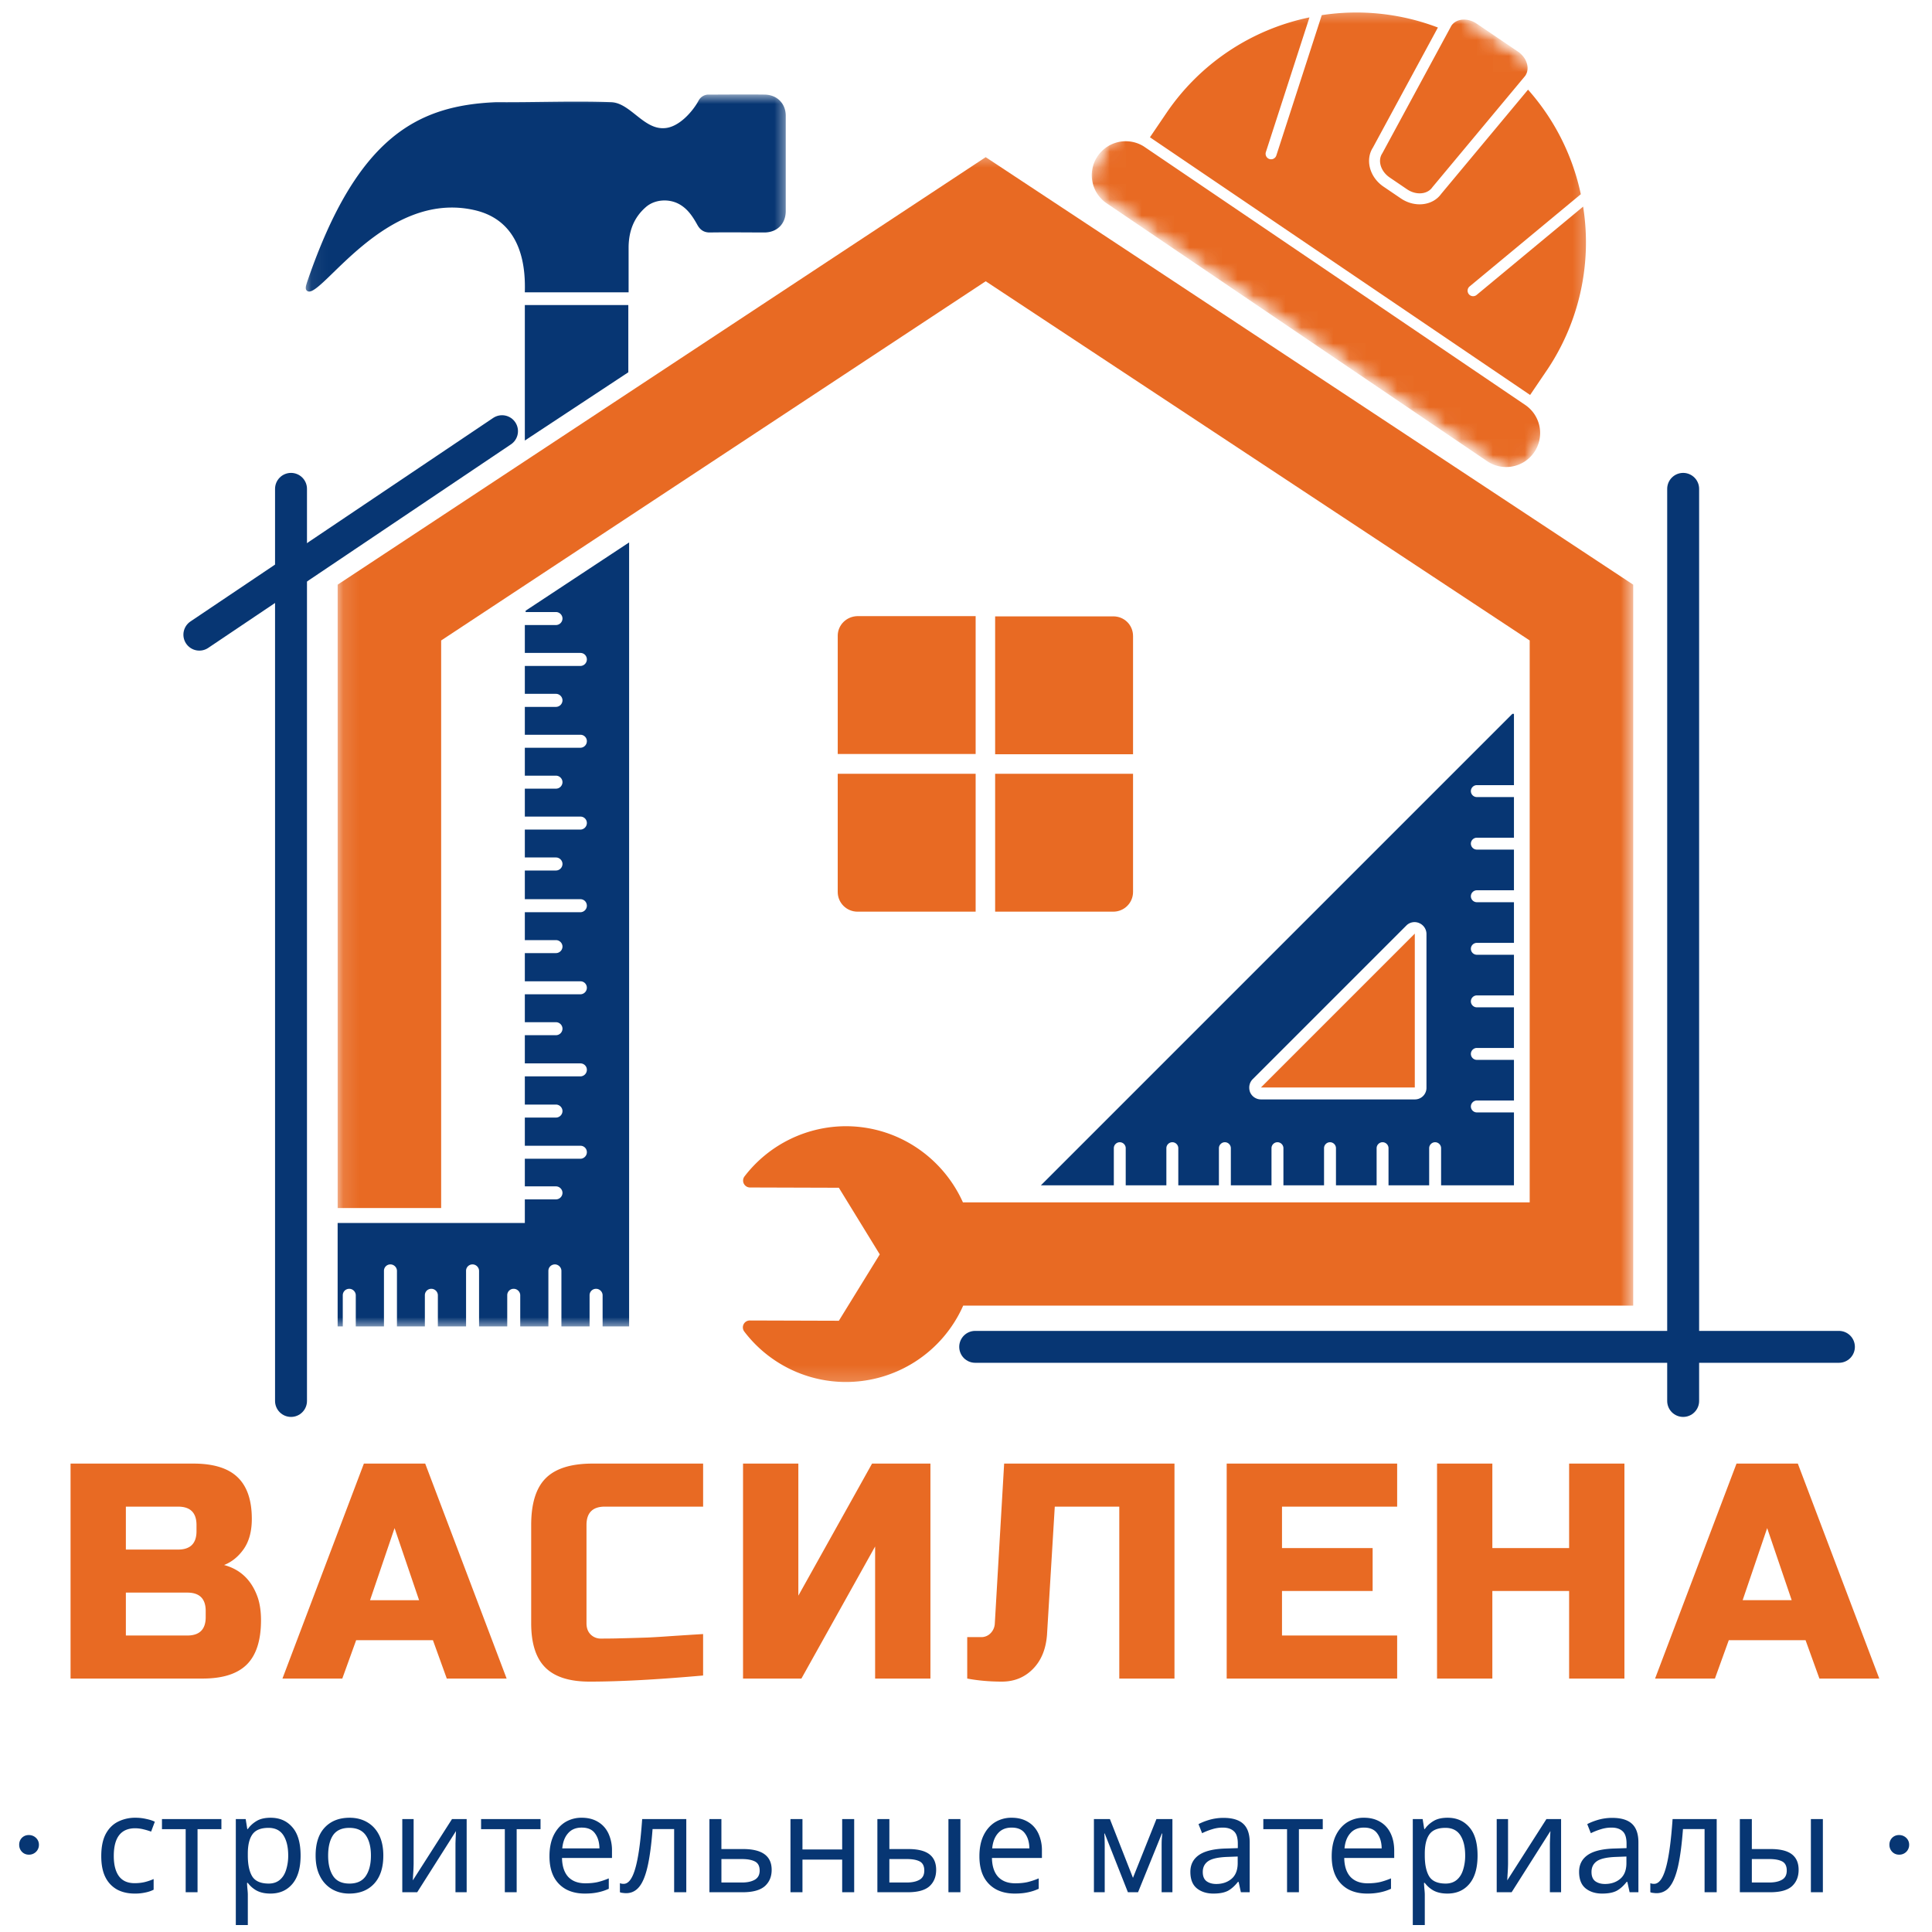
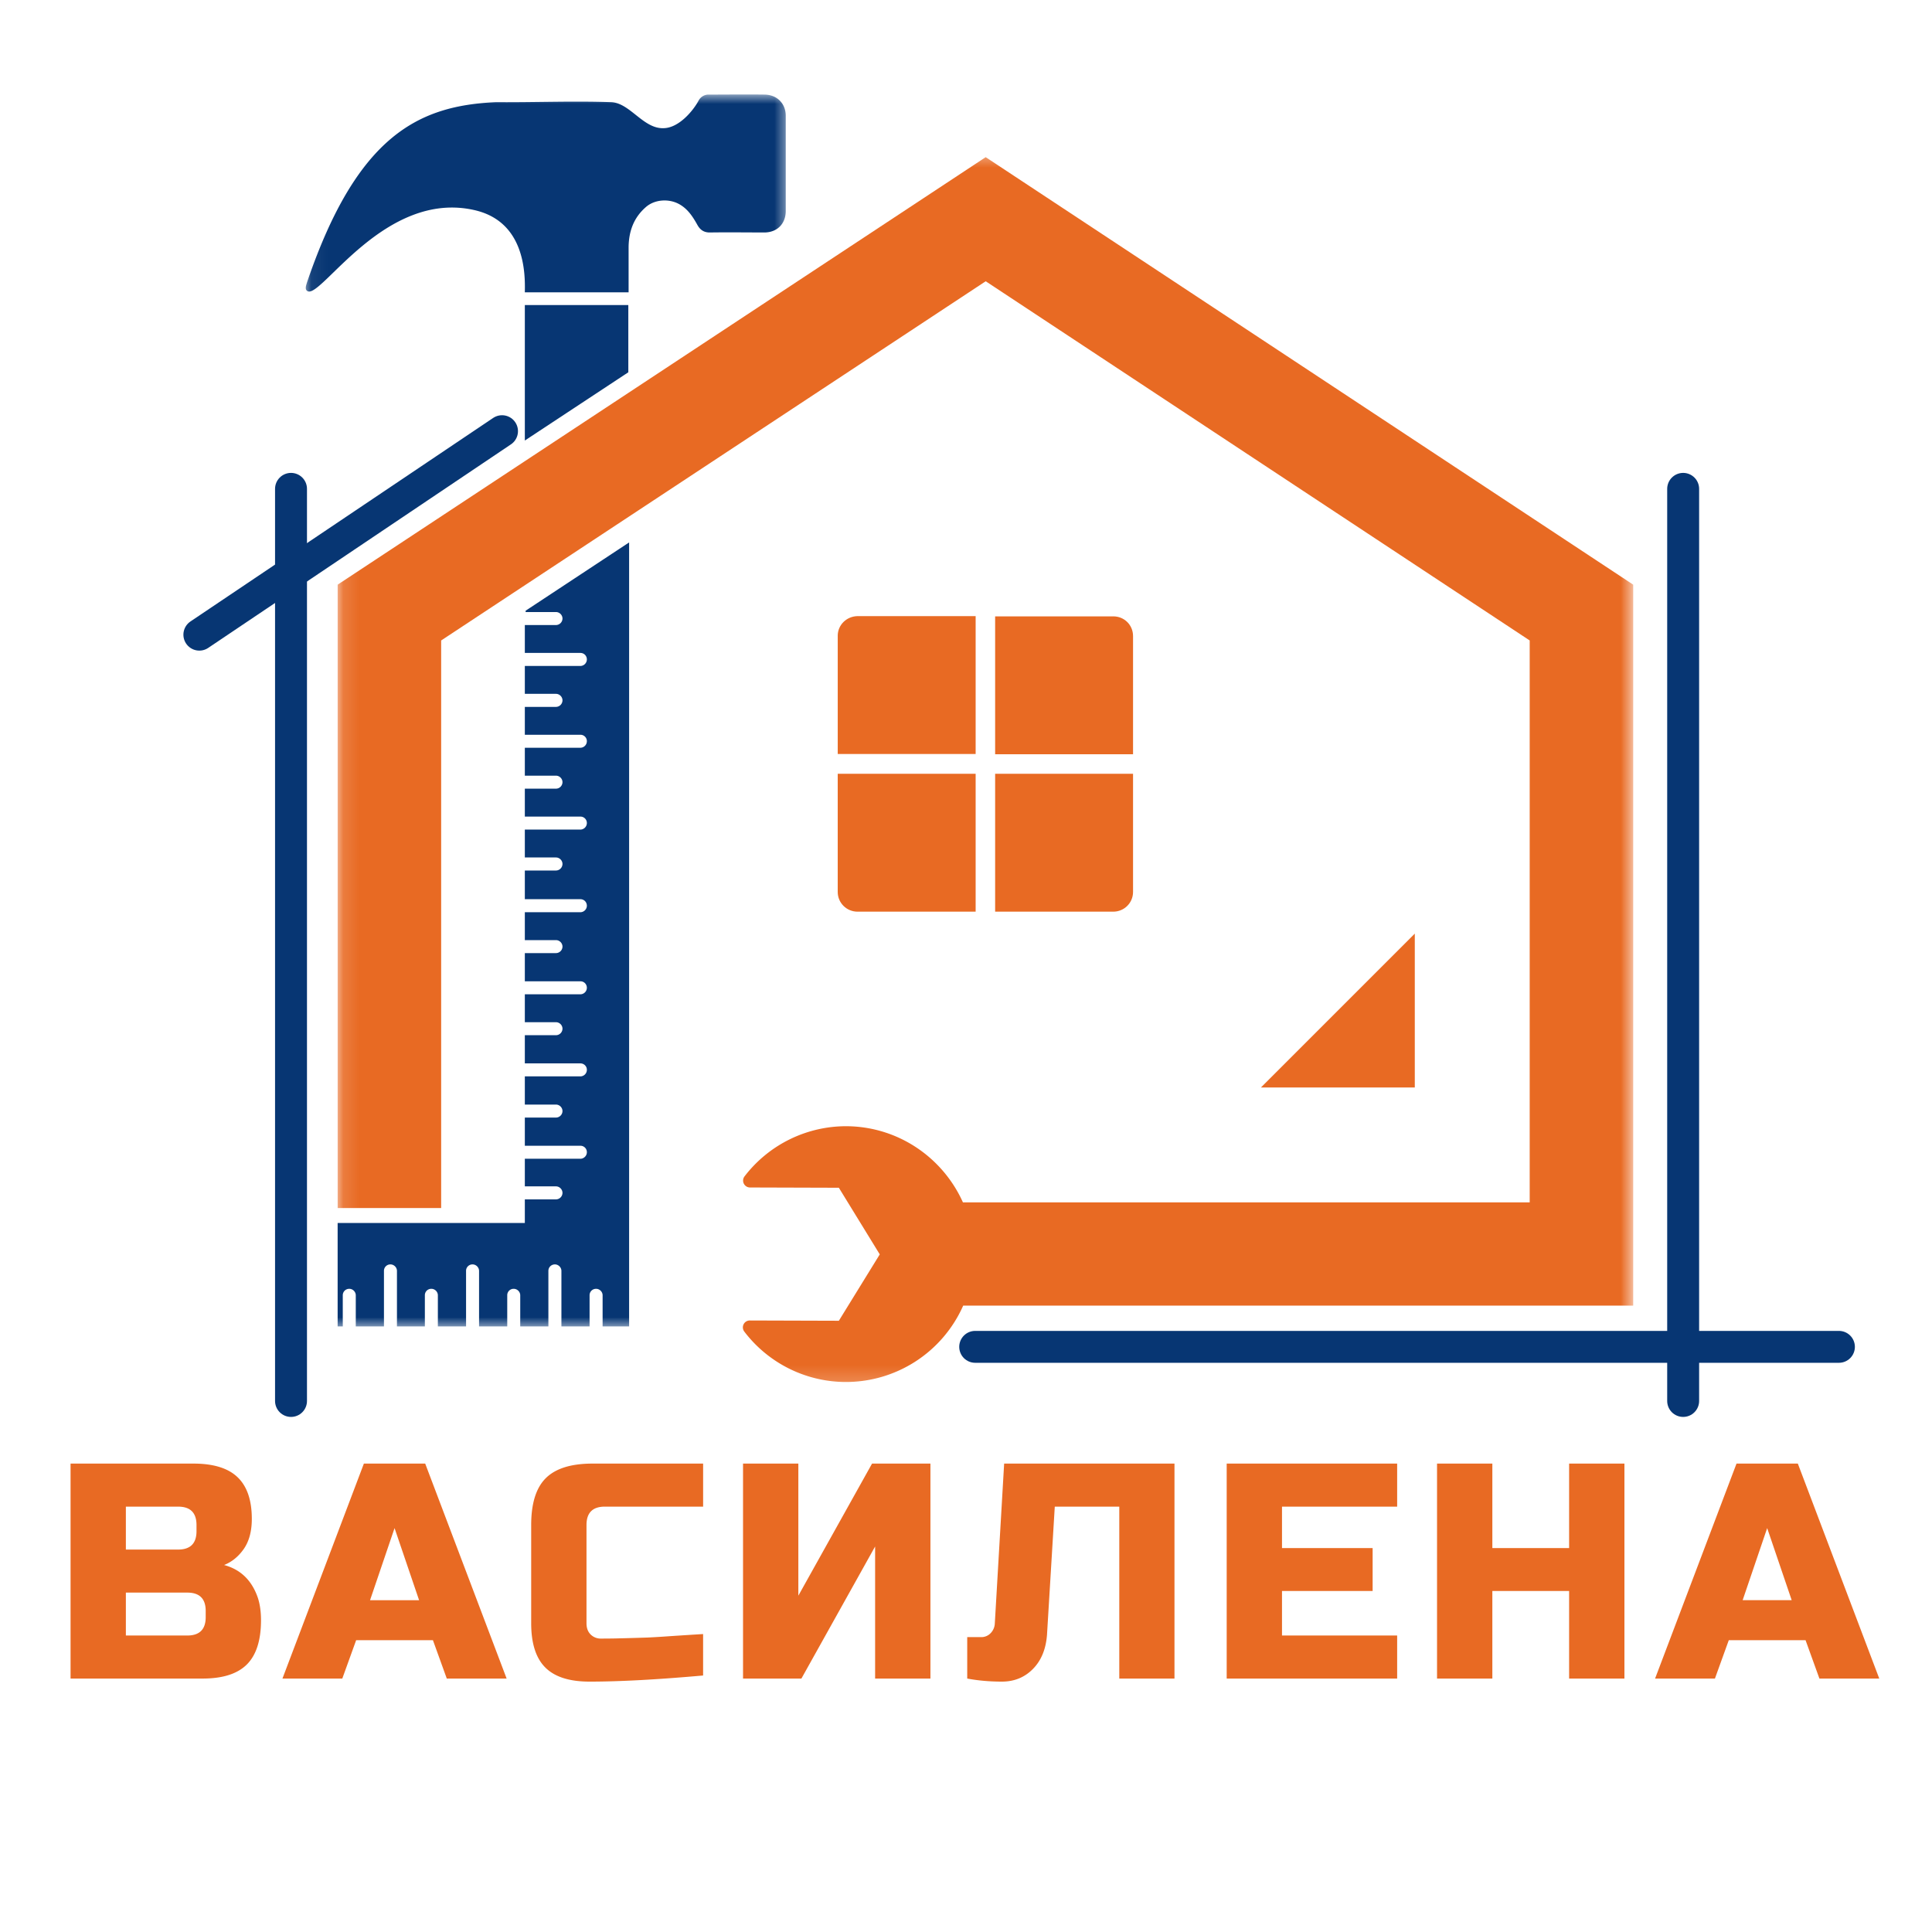
<svg xmlns="http://www.w3.org/2000/svg" width="121" height="121" fill="none">
  <path d="M4.419 91.664h7.696c1.256 0 2.18.287 2.771.86.589.567.885 1.435.885 2.604 0 .768-.167 1.394-.5 1.878-.335.48-.748.816-1.236 1.01 1.04.28 1.746.968 2.12 2.07.127.4.192.864.192 1.385 0 1.259-.296 2.183-.885 2.772-.59.59-1.515.884-2.771.884H4.419V91.664Zm8.464 9.231c0-.767-.384-1.151-1.152-1.151H7.883v2.687h3.848c.768 0 1.152-.384 1.152-1.152v-.384Zm-.576-5.383c0-.768-.384-1.152-1.152-1.152H7.883v2.688h3.272c.768 0 1.152-.385 1.152-1.152v-.384Zm9.133 9.615h-3.75l5.1-13.463h3.84l5.1 13.463h-3.748l-.868-2.403h-4.808l-.868 2.403Zm1.735-4.908h3.072l-1.536-4.515-1.535 4.515Zm20.86 4.717c-2.854.254-5.225.383-7.111.383-1.259 0-2.183-.294-2.772-.884-.59-.589-.884-1.513-.884-2.772v-6.151c0-1.346.302-2.323.91-2.93.61-.612 1.59-.918 2.938-.918h6.92v2.696h-6.153c-.767 0-1.151.384-1.151 1.152v6.151c0 .297.085.53.258.702a.888.888 0 0 0 .66.258c.271 0 .567-.002.885-.008a201.823 201.823 0 0 0 2.045-.058 59.18 59.18 0 0 0 1.369-.084c.56-.037 1.256-.083 2.086-.133v2.596Zm14.237.191h-3.464v-8.271l-4.616 8.271h-3.656V91.664H50v8.272l4.616-8.272h3.656v13.463Zm7.305-2.787c-.063.924-.357 1.652-.885 2.186-.523.531-1.172.793-1.945.793-.767 0-1.492-.064-2.17-.192v-2.595h.868a.807.807 0 0 0 .601-.251.924.924 0 0 0 .259-.618l.584-10h10.668v13.464H70.1V94.36h-4.04l-.484 7.98Zm21.926 2.787H76.827V91.664h10.676v2.696h-7.212v2.596h5.676v2.687h-5.676v2.788h7.212v2.696Zm14.234 0h-3.464v-5.484h-4.808v5.484h-3.464V91.664h3.464v5.292h4.808v-5.292h3.464v13.463Zm5.668 0h-3.748l5.1-13.463h3.84l5.1 13.463h-3.748l-.868-2.403h-4.808l-.868 2.403Zm1.736-4.908h3.072l-1.536-4.515-1.536 4.515Z" fill="#E86A23" />
-   <path d="M1.803 116.156a.58.58 0 0 1-.426-.176.614.614 0 0 1-.175-.442.6.6 0 0 1 .167-.434.588.588 0 0 1 .434-.175.63.63 0 0 1 .45.175.583.583 0 0 1 .185.434.604.604 0 0 1-.184.442.61.61 0 0 1-.45.176Zm6.634 2.437c-.413 0-.774-.081-1.085-.242a1.784 1.784 0 0 1-.743-.768c-.18-.35-.267-.795-.267-1.335 0-.568.092-1.027.275-1.378.188-.354.445-.613.768-.776a2.39 2.39 0 0 1 1.102-.25c.227 0 .45.025.668.075.221.046.403.104.542.175l-.233.618a4.507 4.507 0 0 0-.476-.142 2.235 2.235 0 0 0-.518-.067c-.897 0-1.344.58-1.344 1.736 0 .551.109.975.326 1.269.217.29.543.434.977.434.244 0 .463-.025.659-.075.194-.05.371-.111.534-.184v.668c-.156.079-.33.138-.517.175a2.907 2.907 0 0 1-.668.067Zm5.429-4.032h-1.494v3.949h-.743v-3.949h-1.485v-.634h3.722v.634Zm3.082-.717c.568 0 1.02.198 1.36.592.345.39.518.983.518 1.778 0 .781-.173 1.373-.517 1.778-.34.401-.797.601-1.37.601-.35 0-.642-.065-.876-.192a1.724 1.724 0 0 1-.542-.476h-.05c.004.101.012.226.025.376.016.146.025.269.025.376v1.886h-.752v-6.636h.618l.1.626h.034c.137-.2.32-.367.542-.501.222-.137.518-.208.885-.208Zm-.133.634c-.468 0-.8.131-.994.392-.196.263-.296.66-.3 1.194v.15c0 .564.092.998.275 1.302.188.301.534.451 1.035.451.272 0 .501-.075.685-.225.183-.151.317-.359.4-.626a2.91 2.91 0 0 0 .134-.91c0-.528-.1-.948-.3-1.261-.2-.311-.514-.467-.935-.467Zm7.192 1.736c0 .758-.192 1.344-.576 1.761-.384.414-.906.618-1.56.618-.402 0-.76-.092-1.078-.275a1.926 1.926 0 0 1-.75-.81c-.185-.355-.276-.787-.276-1.294 0-.762.187-1.346.567-1.753.384-.411.904-.617 1.561-.617.411 0 .776.091 1.094.275.321.184.571.451.75.801.178.351.268.783.268 1.294Zm-3.456 0c0 .541.105.968.317 1.286.211.313.551.467 1.019.467.461 0 .801-.154 1.018-.467.217-.318.326-.745.326-1.286 0-.544-.109-.97-.326-1.277-.217-.305-.56-.459-1.027-.459-.467 0-.807.154-1.018.459-.206.307-.309.733-.309 1.277Zm5.354-2.287v2.796c0 .073-.004.176-.009.309-.006.134-.014.274-.025.418-.006.139-.012.246-.016.317l2.454-3.84h.918v4.583h-.701v-3.055c.004-.151.01-.297.017-.443a6.9 6.9 0 0 1 .016-.334l-2.429 3.832h-.935v-4.583h.71Zm7.949.634h-1.495v3.949h-.742v-3.949H30.13v-.634h3.723v.634Zm2.587-.717c.389 0 .727.087 1.01.258.284.167.501.407.651.718a2.5 2.5 0 0 1 .226 1.094v.45h-3.13c.01.518.142.914.392 1.186.255.267.611.4 1.068.4.288 0 .545-.025.768-.075.228-.054.462-.133.702-.233v.651a3.111 3.111 0 0 1-.693.225c-.23.05-.499.075-.81.075-.44 0-.826-.085-1.16-.259a1.888 1.888 0 0 1-.777-.784c-.183-.351-.275-.781-.275-1.294 0-.501.084-.929.25-1.286.172-.361.41-.638.71-.834a1.948 1.948 0 0 1 1.068-.292Zm-.008.617c-.363 0-.647.117-.851.351-.207.229-.33.547-.368.951h2.33c-.007-.384-.099-.694-.276-.934-.173-.245-.45-.368-.835-.368Zm6.548 4.049h-.76v-3.957H40.87c-.073.964-.175 1.74-.309 2.329-.133.59-.308 1.018-.525 1.285-.217.267-.49.401-.818.401-.073 0-.146-.006-.218-.017a.53.53 0 0 1-.175-.041v-.568a.917.917 0 0 0 .109.033.788.788 0 0 0 .125.009c.305 0 .55-.328.734-.985.188-.655.33-1.68.426-3.072h2.763v4.583Zm2.201-2.705h1.36c1.19 0 1.787.434 1.787 1.302 0 .43-.146.772-.434 1.027-.29.25-.752.376-1.386.376h-2.078v-4.583h.75v1.878Zm2.395 1.344c0-.278-.1-.467-.3-.568-.196-.1-.467-.15-.818-.15h-1.277v1.469h1.294c.317 0 .578-.054.784-.167.211-.117.318-.311.318-.584Zm2.681-3.222v1.903h2.487v-1.903h.752v4.583h-.752v-2.045h-2.487v2.045h-.751v-4.583h.751Zm4.692 4.583v-4.583h.751v1.878h1.186c.594 0 1.035.109 1.319.326.283.217.425.542.425.976 0 .43-.14.772-.417 1.027-.28.25-.733.376-1.36.376H54.95Zm4.45 0v-4.583h.75v4.583h-.75Zm-3.699-.61h1.086c.327 0 .592-.054.793-.167.204-.11.308-.304.308-.584 0-.278-.096-.467-.283-.568-.19-.1-.46-.15-.81-.15H55.7v1.469Zm7.667-4.056c.388 0 .726.087 1.01.258.284.167.501.407.651.718a2.5 2.5 0 0 1 .226 1.094v.45h-3.13c.01.518.141.914.392 1.186.254.267.611.4 1.068.4.288 0 .545-.025.768-.075a4.59 4.59 0 0 0 .701-.233v.651a3.109 3.109 0 0 1-.692.225c-.23.05-.5.075-.81.075-.44 0-.827-.085-1.16-.259a1.887 1.887 0 0 1-.777-.784c-.183-.351-.275-.781-.275-1.294 0-.501.083-.929.25-1.286.171-.361.41-.638.71-.834a1.948 1.948 0 0 1 1.068-.292Zm-.008.617c-.363 0-.647.117-.852.351-.206.229-.33.547-.367.951h2.329c-.006-.384-.098-.694-.275-.934-.174-.245-.451-.368-.835-.368Zm10.068-.534v4.583h-.676v-2.922c0-.121.002-.246.008-.376.01-.127.021-.254.034-.383h-.025l-1.494 3.681h-.635l-1.452-3.681h-.025c.017.256.025.517.025.784v2.897h-.676v-4.583h1.001l1.444 3.681 1.47-3.681h1.001Zm3.195-.075c.555 0 .968.123 1.235.367.271.246.41.635.41 1.169v3.122h-.552l-.142-.651h-.041c-.197.25-.405.438-.626.559-.224.117-.526.175-.91.175-.418 0-.764-.108-1.035-.325-.274-.222-.41-.568-.41-1.036 0-.45.178-.801.535-1.051.361-.251.914-.386 1.661-.409l.776-.025v-.276c0-.377-.083-.638-.25-.784-.163-.151-.392-.226-.693-.226-.24 0-.467.038-.684.109a4 4 0 0 0-.61.242l-.225-.568c.194-.104.428-.196.701-.275.278-.077.563-.117.86-.117Zm.893 2.421-.668.025c-.574.023-.972.114-1.193.275-.218.157-.326.38-.326.668 0 .263.077.455.234.576.16.117.363.175.61.175.377 0 .694-.104.95-.317.261-.217.393-.547.393-.993v-.409Zm5.329-1.712H81.35v3.949h-.743v-3.949h-1.486v-.634h3.723v.634Zm2.588-.717c.388 0 .726.087 1.01.258.284.167.5.407.65.718.151.313.226.676.226 1.094v.45h-3.13c.01.518.142.914.392 1.186.255.267.612.4 1.069.4.288 0 .544-.025.768-.075.227-.054.46-.133.7-.233v.651a3.11 3.11 0 0 1-.692.225 3.84 3.84 0 0 1-.81.075c-.44 0-.826-.085-1.16-.259a1.887 1.887 0 0 1-.776-.784c-.184-.351-.276-.781-.276-1.294 0-.501.084-.929.25-1.286.172-.361.41-.638.71-.834a1.948 1.948 0 0 1 1.069-.292Zm-.009.617c-.363 0-.647.117-.851.351-.207.229-.33.547-.367.951h2.328c-.006-.384-.098-.694-.275-.934-.173-.245-.45-.368-.835-.368Zm5.237-.617c.568 0 1.02.198 1.36.592.345.39.518.983.518 1.778 0 .781-.173 1.373-.517 1.778-.34.401-.797.601-1.37.601-.35 0-.642-.065-.876-.192a1.724 1.724 0 0 1-.542-.476h-.05c.004.101.012.226.025.376.016.146.025.269.025.376v1.886h-.752v-6.636h.618l.1.626h.034c.137-.2.319-.367.542-.501.221-.137.518-.208.885-.208Zm-.133.634c-.468 0-.8.131-.994.392-.196.263-.296.66-.3 1.194v.15c0 .564.092.998.275 1.302.188.301.534.451 1.035.451.271 0 .501-.075.685-.225.183-.151.317-.359.4-.626a2.91 2.91 0 0 0 .134-.91c0-.528-.1-.948-.3-1.261-.201-.311-.514-.467-.935-.467Zm3.92-.551v2.796c0 .073-.004.176-.009.309-.006.134-.014.274-.025.418-.006.139-.012.246-.016.317l2.454-3.84h.918v4.583h-.701v-3.055a28.644 28.644 0 0 1 .033-.777l-2.429 3.832h-.935v-4.583h.71Zm6.521-.075c.555 0 .968.123 1.235.367.271.246.409.635.409 1.169v3.122h-.551l-.142-.651h-.042c-.196.25-.404.438-.626.559-.223.117-.526.175-.91.175-.417 0-.763-.108-1.035-.325-.273-.222-.409-.568-.409-1.036 0-.45.178-.801.535-1.051.36-.251.914-.386 1.661-.409l.776-.025v-.276c0-.377-.083-.638-.25-.784-.163-.151-.393-.226-.693-.226-.24 0-.468.038-.685.109a3.995 3.995 0 0 0-.609.242l-.225-.568c.194-.104.427-.196.701-.275.277-.077.563-.117.86-.117Zm.893 2.421-.668.025c-.574.023-.973.114-1.194.275-.217.157-.325.38-.325.668 0 .263.077.455.233.576.161.117.364.175.61.175.377 0 .695-.104.951-.317.261-.217.393-.547.393-.993v-.409Zm5.654 2.237h-.759v-3.957h-1.353c-.073.964-.175 1.74-.308 2.329-.134.59-.309 1.018-.526 1.285a1.014 1.014 0 0 1-.818.401c-.073 0-.146-.006-.217-.017a.537.537 0 0 1-.176-.041v-.568a.938.938 0 0 0 .109.033.783.783 0 0 0 .125.009c.305 0 .551-.328.735-.985.187-.655.329-1.68.425-3.072h2.763v4.583Zm1.45 0v-4.583h.751v1.878h1.185c.595 0 1.035.109 1.319.326.284.217.426.542.426.976 0 .43-.14.772-.417 1.027-.28.25-.733.376-1.361.376h-1.903Zm4.449 0v-4.583h.751v4.583h-.751Zm-3.698-.61h1.085c.328 0 .593-.054.793-.167.205-.11.309-.304.309-.584 0-.278-.096-.467-.284-.568-.19-.1-.459-.15-.809-.15h-1.094v1.469Zm9.218-1.744a.58.58 0 0 1-.426-.176.613.613 0 0 1-.175-.442.6.6 0 0 1 .167-.434.588.588 0 0 1 .434-.175.63.63 0 0 1 .451.175.583.583 0 0 1 .183.434.61.61 0 0 1-.634.618Z" fill="#073673" />
  <mask id="a" style="mask-type:luminance" maskUnits="userSpaceOnUse" x="21" y="9" width="82" height="78">
    <path d="M21.124 9.482h81.201v77.332H21.124V9.482Z" fill="#fff" />
  </mask>
  <g mask="url(#a)">
    <path d="M102.286 81.769H60.325a8.034 8.034 0 0 1-7.45 4.784 8.007 8.007 0 0 1-6.26-3.157.432.432 0 0 1 .356-.695l5.566.017 2.562-4.157-2.562-4.173-5.566-.017a.432.432 0 0 1-.34-.697 8.02 8.02 0 0 1 6.465-3.139c3.224.053 5.973 2.004 7.212 4.769h35.496V40.112l-34.07-22.497-34.105 22.497V75.66h-6.482V36.617L61.733 9.843l40.553 26.774v45.152Z" fill="#E86A23" />
  </g>
  <path d="m78.972 68.108 9.636-9.636v9.636h-9.636Z" fill="#E86A23" />
-   <path d="M94.716 44.711 65.192 74.235h4.566V71.91c0-.204.17-.373.372-.373.204 0 .373.169.373.373v2.325h2.546V71.91c0-.204.17-.373.374-.373.202 0 .373.169.373.373v2.325h2.544V71.91c0-.204.171-.373.373-.373.205 0 .374.169.374.373v2.325h2.546V71.91c0-.204.169-.373.374-.373.202 0 .373.169.373.373v2.325h2.544V71.91c0-.204.169-.373.373-.373.205 0 .374.169.374.373v2.325h2.546V71.91c0-.204.169-.373.371-.373.205 0 .374.169.374.373v2.325h2.546V71.91c0-.204.169-.373.373-.373.203 0 .374.169.374.373v2.325h4.563V69.67h-2.324a.375.375 0 0 1-.374-.371c0-.205.17-.374.374-.374h2.324v-2.546h-2.324a.376.376 0 0 1-.374-.373c0-.203.17-.374.374-.374h2.324v-2.543h-2.324a.377.377 0 0 1-.374-.374c0-.204.17-.373.374-.373h2.324v-2.546h-2.324a.376.376 0 0 1-.374-.374c0-.202.17-.371.374-.371h2.324v-2.546h-2.324a.376.376 0 0 1-.374-.374c0-.204.17-.373.374-.373h2.324V53.21h-2.324a.376.376 0 0 1-.374-.372c0-.204.17-.373.374-.373h2.324V49.92h-2.324a.376.376 0 0 1-.374-.373c0-.203.17-.374.374-.374h2.324V44.71h-.102Zm-5.837 13.1a.742.742 0 0 1 .46.677v9.64a.724.724 0 0 1-.73.728H78.97a.74.74 0 0 1-.68-.457.814.814 0 0 1-.05-.29.74.74 0 0 1 .221-.526l9.637-9.637a.724.724 0 0 1 .78-.136Z" fill="#073673" />
  <mask id="b" style="mask-type:luminance" maskUnits="userSpaceOnUse" x="19" y="5" width="31" height="79">
    <path d="M19.06 5.88h30.377v77.324H19.06V5.881Z" fill="#fff" />
  </mask>
  <g mask="url(#b)">
    <path d="M39.351 23.316 32.87 27.59v-8.484h6.481v4.209Zm8.552-17.392c-1.17-.016-2.325 0-3.495 0a.702.702 0 0 0-.662.39c-.34.629-1.24 1.714-2.206 1.714-1.256.033-2.086-1.578-3.257-1.63-2.41-.083-4.818.019-7.229 0-4.785.221-8.67 2.02-11.825 11.283-.053.188-.17.46.05.562.882.39 4.837-6.33 10.4-5.092 3.174.697 3.224 3.904 3.19 5.158h6.5v-2.85c.016-.983.322-1.832 1.086-2.494.526-.457 1.34-.526 1.968-.238.61.288.95.814 1.254 1.359.188.338.443.49.833.473 1.118-.016 2.239 0 3.36 0 .797 0 1.34-.542 1.34-1.34V7.282c.016-.78-.526-1.34-1.307-1.357ZM32.87 38.332h1.951c.221 0 .407.186.407.407a.412.412 0 0 1-.407.407H32.87v1.747h3.479c.237 0 .406.187.406.409a.413.413 0 0 1-.407.407H32.87v1.746h1.951c.221 0 .407.188.407.407a.413.413 0 0 1-.407.41H32.87v1.746h3.479a.4.4 0 0 1 .406.407.412.412 0 0 1-.407.407H32.87v1.748h1.951c.221 0 .407.186.407.407a.411.411 0 0 1-.407.407H32.87v1.749h3.479a.4.4 0 0 1 .406.407.413.413 0 0 1-.407.407H32.87v1.746h1.951c.221 0 .407.188.407.407a.413.413 0 0 1-.407.41H32.87v1.796h3.479c.237 0 .406.188.406.409 0 .22-.185.407-.407.407H32.87v1.747h1.951c.221 0 .407.187.407.407a.411.411 0 0 1-.407.406H32.87v1.766h3.479c.237 0 .406.188.406.407a.411.411 0 0 1-.407.407H32.87v1.748h1.951c.221 0 .407.186.407.407a.411.411 0 0 1-.407.407H32.87V66.6h3.479a.4.4 0 0 1 .406.407.411.411 0 0 1-.407.406H32.87v1.766h1.951c.221 0 .407.186.407.407a.412.412 0 0 1-.407.407H32.87v1.765h3.479a.4.4 0 0 1 .406.407c0 .22-.185.407-.407.407H32.87v1.73h1.951c.221 0 .407.188.407.407a.411.411 0 0 1-.407.407H32.87v1.477H21.146v6.482h.322v-1.951c0-.238.188-.407.407-.407.22 0 .407.186.407.407v1.95h1.765v-3.478a.4.4 0 0 1 .407-.407c.221 0 .407.186.407.407v3.479h1.748v-1.951a.4.4 0 0 1 .407-.407c.222 0 .407.186.407.407v1.95h1.766v-3.478a.4.4 0 0 1 .407-.407c.22 0 .407.186.407.407v3.479h1.765v-1.951a.4.4 0 0 1 .407-.407c.219 0 .407.186.407.407v1.95h1.763v-3.478c0-.238.188-.407.41-.407.218 0 .406.186.406.407v3.479h1.764v-1.951c0-.238.187-.407.406-.407.222 0 .41.186.41.407v1.95h1.66V33.972l-6.481 4.276v.085h-.05Z" fill="#073673" />
  </g>
  <path d="M52.467 48.461h8.637v8.636h-7.398c-.678 0-1.24-.543-1.24-1.238v-7.398Zm9.858 0v8.636h7.397c.68 0 1.24-.543 1.24-1.238v-7.398h-8.637Zm-9.858-8.637v7.398h8.637v-8.635h-7.398c-.697.016-1.24.559-1.24 1.237Zm17.255-1.22h-7.397v8.635h8.637V39.84c0-.695-.543-1.238-1.24-1.238Z" fill="#E86A23" />
  <path d="M18.226 30.617v57.124" stroke="#073673" stroke-width="2" stroke-linecap="round" />
  <path d="m12.484 39.75 18.959-12.747" stroke="#073673" stroke-width="1.995" stroke-linecap="round" />
  <mask id="c" style="mask-type:luminance" maskUnits="userSpaceOnUse" x="68" y="0" width="32" height="30">
-     <path d="M68.135.4h31.518v29.383H68.135V.4Z" fill="#fff" />
-   </mask>
+     </mask>
  <g mask="url(#c)">
    <mask id="d" style="mask-type:luminance" maskUnits="userSpaceOnUse" x="67" y="-8" width="41" height="39">
      <path d="m80.03-7.012 27.527 18.658-12.588 18.575-27.527-18.658L80.03-7.012Z" fill="#fff" />
    </mask>
    <g mask="url(#d)">
      <mask id="e" style="mask-type:luminance" maskUnits="userSpaceOnUse" x="67" y="-8" width="41" height="39">
        <path d="m80.03-7.012 27.527 18.658-12.588 18.575-27.527-18.658L80.03-7.012Z" fill="#fff" />
      </mask>
      <g mask="url(#e)">
        <path d="M96.85 23.234a14.328 14.328 0 0 0 2.3-10.294l-6.67 5.532a.345.345 0 0 1-.44-.532l6.965-5.776A14.34 14.34 0 0 0 95.7 5.616l-5.442 6.53c-.532.74-1.653.87-2.52.283l-1.088-.739c-.867-.586-1.16-1.675-.668-2.443l4.073-7.523a14.333 14.333 0 0 0-7.274-.775l-2.845 8.788a.345.345 0 0 1-.521.18.346.346 0 0 1-.134-.393l2.73-8.435a14.329 14.329 0 0 0-8.971 6.006l-1.02 1.503 23.81 16.139 1.019-1.503Zm-9.812-12.116 1.089.74c.563.381 1.273.322 1.582-.132l5.818-6.98c.309-.456.102-1.136-.463-1.518L92.482 1.48c-.565-.384-1.273-.326-1.582.129L86.574 9.6c-.308.455-.102 1.135.464 1.517Zm8.487 14.245L71.633 9.169a2.128 2.128 0 0 0-2.387 3.52l23.891 16.194c.973.66 2.296.405 2.953-.567a2.125 2.125 0 0 0-.565-2.953Z" fill="#E86A23" />
      </g>
    </g>
  </g>
  <path d="M105.415 30.617v57.124" stroke="#073673" stroke-width="2" stroke-linecap="round" />
  <path d="M61.075 84.352h54.096" stroke="#073673" stroke-width="1.998" stroke-linecap="round" />
</svg>